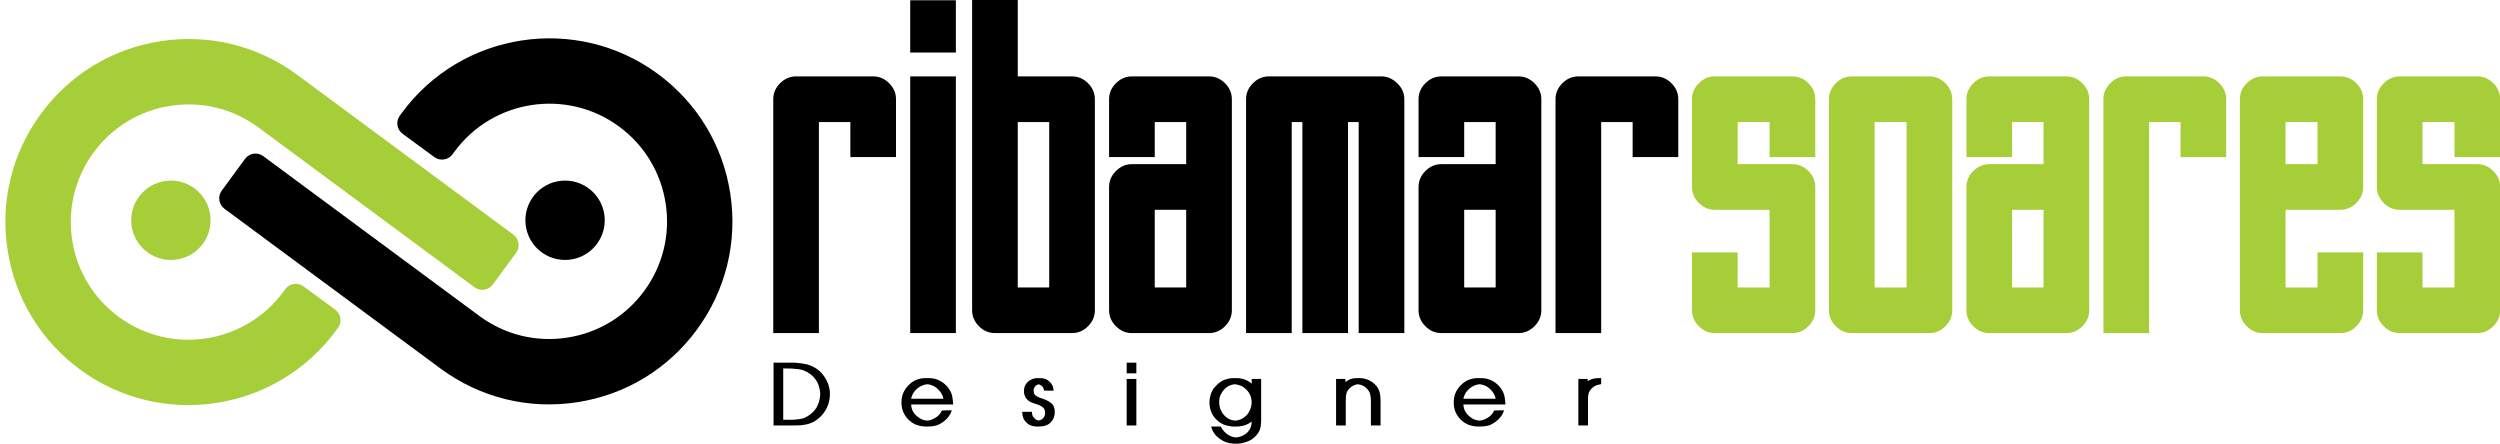
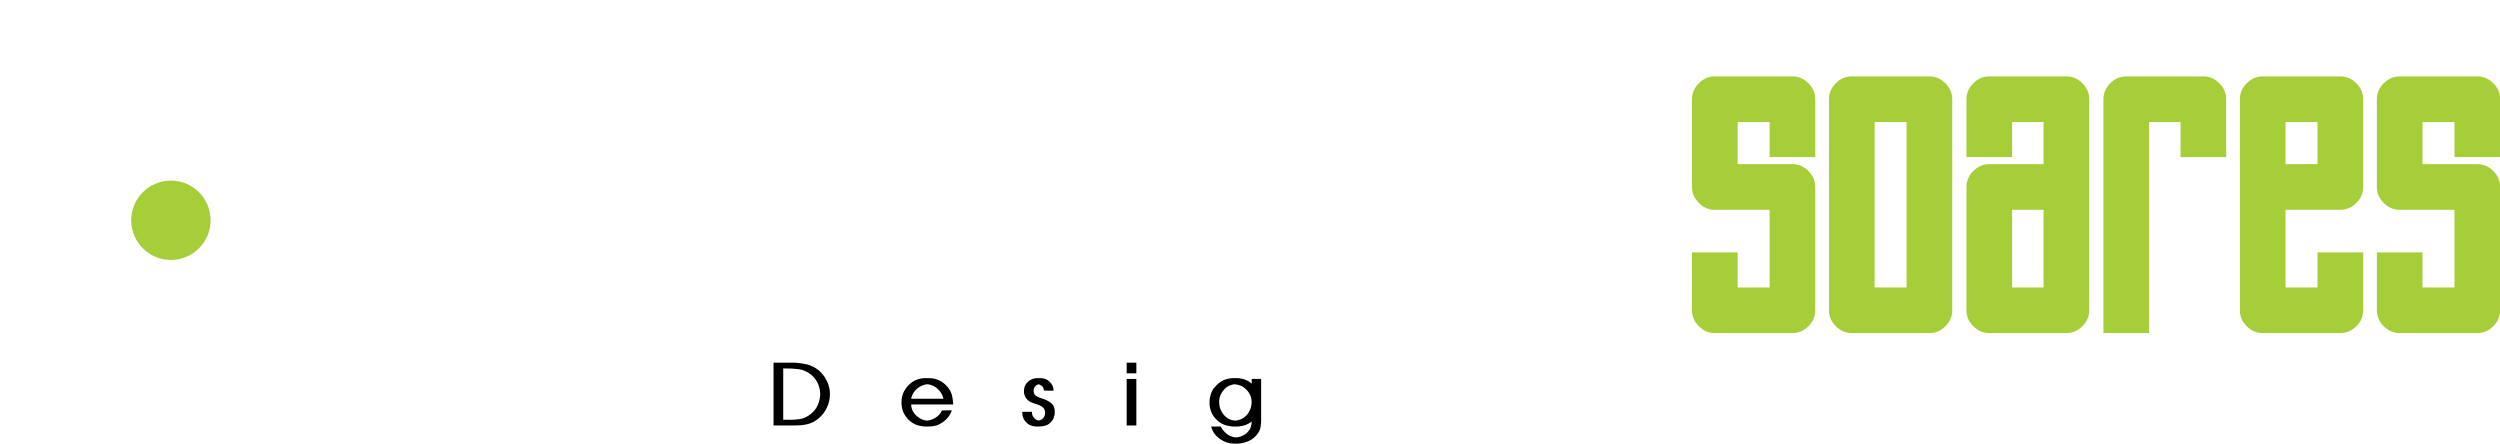
<svg xmlns="http://www.w3.org/2000/svg" width="1154pt" height="204.8pt" viewBox="0 0 1154 204.8" version="1.1">
  <defs>
    <clipPath id="clip1">
      <path d="M 357 167 L 583 167 L 583 204.801 L 357 204.801 Z M 357 167 " />
    </clipPath>
  </defs>
  <g id="surface1">
    <g clip-path="url(#clip1)" clip-rule="nonzero">
      <path style=" stroke:none;fill-rule:evenodd;fill:rgb(0%,0%,0%);fill-opacity:1;" d="M 357.07 196.391 L 357.07 167.395 L 366.438 167.395 C 366.957 167.422 367.473 167.465 367.984 167.512 C 368.492 167.566 368.996 167.617 369.492 167.672 C 369.988 167.754 370.48 167.832 370.961 167.906 C 371.445 167.984 371.934 168.078 372.434 168.18 C 372.902 168.285 373.367 168.43 373.824 168.613 C 374.281 168.797 374.73 168.992 375.176 169.203 C 375.621 169.41 376.062 169.652 376.508 169.926 C 376.953 170.203 377.383 170.508 377.801 170.848 C 378.219 171.188 378.609 171.547 378.977 171.926 C 379.344 172.305 379.684 172.711 379.996 173.129 C 380.309 173.543 380.609 173.973 380.898 174.418 C 381.184 174.863 381.445 175.34 381.68 175.836 C 381.914 176.332 382.125 176.82 382.309 177.301 C 382.492 177.785 382.633 178.289 382.738 178.812 C 382.789 179.078 382.844 179.34 382.895 179.598 C 382.949 179.859 382.988 180.109 383.012 180.344 C 383.039 180.605 383.059 180.867 383.07 181.129 C 383.086 181.391 383.09 181.652 383.09 181.914 C 383.09 182.438 383.066 182.957 383.012 183.465 C 382.961 183.973 382.883 184.477 382.777 184.973 C 382.672 185.469 382.543 185.957 382.387 186.426 C 382.23 186.895 382.047 187.367 381.836 187.84 C 381.629 188.309 381.398 188.766 381.152 189.215 C 380.902 189.656 380.637 190.078 380.348 190.465 C 380.062 190.883 379.746 191.277 379.406 191.645 C 379.066 192.008 378.715 192.363 378.348 192.707 C 377.93 193.094 377.492 193.457 377.035 193.781 C 376.578 194.109 376.129 194.402 375.684 194.664 C 375.215 194.926 374.742 195.141 374.273 195.312 C 373.805 195.48 373.332 195.633 372.863 195.762 C 372.367 195.867 371.871 195.965 371.375 196.055 C 370.879 196.148 370.367 196.219 369.844 196.273 C 369.348 196.297 368.828 196.324 368.277 196.352 C 367.73 196.375 367.18 196.391 366.633 196.391 Z M 361.539 193.762 L 363.691 193.762 C 364.164 193.789 364.633 193.793 365.102 193.781 C 365.574 193.77 366.043 193.746 366.516 193.723 C 366.957 193.668 367.41 193.629 367.867 193.59 C 368.324 193.547 368.762 193.504 369.18 193.445 C 369.625 193.395 370.047 193.305 370.453 193.172 C 370.859 193.043 371.27 192.883 371.688 192.707 C 372.105 192.52 372.516 192.305 372.922 192.055 C 373.328 191.805 373.738 191.512 374.156 191.172 C 374.523 190.883 374.867 190.586 375.195 190.27 C 375.52 189.961 375.816 189.629 376.078 189.289 C 376.363 188.953 376.617 188.594 376.84 188.23 C 377.062 187.863 377.266 187.469 377.449 187.051 C 377.633 186.66 377.789 186.254 377.918 185.84 C 378.051 185.418 378.168 185.004 378.27 184.586 C 378.375 184.137 378.453 183.703 378.508 183.266 C 378.559 182.84 378.598 182.383 378.625 181.914 C 378.598 181.441 378.559 180.984 378.508 180.539 C 378.453 180.094 378.375 179.664 378.27 179.246 C 378.168 178.801 378.051 178.383 377.918 177.988 C 377.789 177.598 377.633 177.207 377.449 176.812 C 377.266 176.445 377.062 176.082 376.84 175.715 C 376.617 175.348 376.363 174.992 376.078 174.652 C 375.816 174.289 375.516 173.953 375.176 173.633 C 374.836 173.32 374.484 173.02 374.117 172.73 C 373.699 172.445 373.289 172.176 372.883 171.926 C 372.477 171.68 372.066 171.465 371.648 171.281 C 371.23 171.07 370.82 170.906 370.414 170.789 C 370.008 170.672 369.586 170.578 369.141 170.496 C 368.723 170.441 368.285 170.391 367.828 170.34 C 367.371 170.285 366.918 170.246 366.477 170.219 C 366.031 170.168 365.574 170.137 365.102 170.121 C 364.633 170.109 364.164 170.102 363.691 170.102 L 361.539 170.062 Z M 439.984 186.703 L 420.586 186.703 C 420.613 187.254 420.684 187.766 420.805 188.254 C 420.922 188.734 421.082 189.195 421.293 189.641 C 421.5 190.059 421.762 190.473 422.078 190.879 C 422.391 191.281 422.754 191.668 423.172 192.035 C 423.594 192.402 424.016 192.723 424.449 192.996 C 424.879 193.27 425.328 193.504 425.801 193.684 C 426.164 193.812 426.523 193.918 426.875 193.996 C 427.23 194.078 427.59 194.129 427.953 194.152 C 428.242 194.129 428.512 194.094 428.758 194.055 C 429.008 194.016 429.262 193.961 429.523 193.879 C 429.887 193.746 430.262 193.605 430.641 193.445 C 431.02 193.289 431.379 193.105 431.719 192.898 C 432.082 192.688 432.41 192.465 432.695 192.215 C 432.984 191.965 433.258 191.711 433.52 191.445 C 433.781 191.16 434.016 190.852 434.227 190.523 C 434.434 190.195 434.617 189.852 434.773 189.484 L 437.793 189.406 L 439.359 189.406 C 439.176 189.98 438.953 190.52 438.691 191.016 C 438.43 191.512 438.129 191.984 437.793 192.426 C 437.453 192.871 437.074 193.289 436.656 193.684 C 436.238 194.078 435.781 194.457 435.281 194.82 C 434.785 195.164 434.285 195.469 433.773 195.742 C 433.266 196.016 432.75 196.234 432.227 196.391 C 431.703 196.52 431.168 196.633 430.621 196.723 C 430.07 196.816 429.508 196.859 428.934 196.859 L 427.367 196.898 C 426.582 196.875 425.832 196.797 425.113 196.668 C 424.395 196.539 423.695 196.352 423.016 196.113 C 422.363 195.852 421.73 195.527 421.117 195.133 C 420.504 194.742 419.922 194.27 419.371 193.723 C 418.824 193.203 418.348 192.629 417.941 192.016 C 417.535 191.402 417.191 190.766 416.902 190.113 C 416.641 189.434 416.445 188.734 416.316 188.012 C 416.184 187.293 416.121 186.543 416.121 185.758 C 416.121 185.004 416.184 184.262 416.316 183.539 C 416.445 182.82 416.641 182.133 416.902 181.48 C 417.191 180.801 417.535 180.16 417.941 179.559 C 418.348 178.961 418.824 178.383 419.371 177.836 C 419.895 177.281 420.457 176.801 421.059 176.379 C 421.66 175.965 422.285 175.621 422.938 175.359 C 423.617 175.078 424.316 174.863 425.035 174.734 C 425.754 174.602 426.504 174.535 427.289 174.535 L 428.855 174.535 C 429.273 174.535 429.688 174.562 430.09 174.613 C 430.496 174.668 430.906 174.734 431.324 174.812 C 431.719 174.914 432.109 175.035 432.5 175.164 C 432.895 175.297 433.27 175.457 433.637 175.637 C 434.004 175.816 434.363 176.02 434.715 176.242 C 435.066 176.465 435.402 176.711 435.715 176.969 C 436.027 177.23 436.336 177.504 436.637 177.793 C 436.934 178.086 437.215 178.383 437.477 178.695 C 437.715 179.008 437.934 179.328 438.145 179.637 C 438.352 179.953 438.535 180.266 438.691 180.582 C 438.77 180.734 438.848 180.891 438.926 181.051 C 439.008 181.211 439.07 181.363 439.125 181.52 C 439.176 181.707 439.234 181.879 439.301 182.031 C 439.363 182.188 439.41 182.344 439.438 182.504 C 439.516 182.84 439.586 183.18 439.652 183.52 C 439.719 183.859 439.766 184.215 439.789 184.586 C 439.816 184.789 439.844 185.02 439.867 185.266 C 439.895 185.516 439.922 185.758 439.945 185.992 C 439.945 186.098 439.953 186.211 439.965 186.332 C 439.98 186.445 439.984 186.566 439.984 186.703 Z M 420.586 184.07 L 435.52 184.07 C 435.414 183.629 435.277 183.188 435.105 182.758 C 434.938 182.328 434.734 181.914 434.5 181.52 C 434.266 181.129 433.988 180.754 433.676 180.383 C 433.363 180.016 433.012 179.664 432.617 179.328 C 432.227 178.984 431.82 178.688 431.402 178.441 C 430.984 178.191 430.555 177.988 430.109 177.836 C 429.797 177.707 429.477 177.598 429.148 177.52 C 428.824 177.441 428.477 177.387 428.113 177.363 C 427.746 177.387 427.387 177.441 427.035 177.52 C 426.68 177.598 426.336 177.707 425.996 177.836 C 425.551 177.988 425.121 178.184 424.703 178.422 C 424.285 178.656 423.879 178.93 423.488 179.246 C 423.094 179.59 422.734 179.938 422.41 180.305 C 422.082 180.672 421.801 181.051 421.566 181.441 C 421.332 181.836 421.129 182.254 420.961 182.695 C 420.789 183.141 420.664 183.598 420.586 184.07 Z M 473.445 190.078 L 476.344 190.078 L 476.344 190.309 C 476.344 190.57 476.363 190.828 476.402 191.078 C 476.441 191.32 476.516 191.562 476.621 191.801 C 476.699 192.035 476.816 192.254 476.973 192.445 C 477.129 192.645 477.297 192.844 477.48 193.055 C 477.664 193.238 477.855 193.406 478.051 193.566 C 478.246 193.723 478.461 193.84 478.695 193.918 C 478.828 193.945 478.953 193.977 479.07 194.016 C 479.188 194.055 479.297 194.09 479.402 194.113 C 479.508 194.09 479.59 194.07 479.656 194.055 C 479.723 194.043 479.793 194.035 479.871 194.035 C 479.926 194.008 479.969 193.988 480.008 193.977 C 480.047 193.965 480.082 193.961 480.105 193.961 C 480.316 193.879 480.527 193.781 480.734 193.664 C 480.941 193.547 481.141 193.395 481.32 193.215 C 481.504 193.055 481.66 192.879 481.793 192.684 C 481.922 192.484 482.039 192.285 482.145 192.078 C 482.223 191.863 482.289 191.637 482.34 191.387 C 482.395 191.141 482.418 190.883 482.418 190.621 C 482.418 190.309 482.395 190.008 482.34 189.719 C 482.289 189.434 482.211 189.172 482.105 188.934 C 482 188.703 481.863 188.492 481.695 188.309 C 481.523 188.129 481.336 187.957 481.125 187.797 C 480.918 187.668 480.695 187.535 480.461 187.406 C 480.223 187.273 479.988 187.156 479.754 187.051 C 479.52 186.953 479.277 186.848 479.031 186.758 C 478.781 186.668 478.527 186.586 478.266 186.504 L 478.07 186.504 L 477.914 186.426 L 477.719 186.348 L 477.559 186.266 C 477.402 186.215 477.254 186.168 477.109 186.129 C 476.965 186.09 476.828 186.047 476.699 185.992 C 476.566 185.941 476.43 185.883 476.285 185.816 C 476.145 185.754 476.004 185.691 475.875 185.641 C 475.746 185.59 475.613 185.523 475.484 185.445 C 475.352 185.363 475.223 185.285 475.09 185.211 C 474.961 185.129 474.836 185.039 474.719 184.934 C 474.602 184.832 474.492 184.723 474.387 184.621 C 474.23 184.488 474.09 184.352 473.973 184.211 C 473.855 184.062 473.734 183.914 473.602 183.758 C 473.496 183.598 473.398 183.441 473.309 183.285 C 473.215 183.129 473.145 182.961 473.094 182.777 C 473.016 182.594 472.949 182.41 472.898 182.227 C 472.844 182.043 472.793 181.859 472.738 181.676 C 472.715 181.492 472.695 181.305 472.68 181.109 C 472.668 180.91 472.66 180.723 472.66 180.539 C 472.66 180.094 472.695 179.676 472.758 179.285 C 472.824 178.891 472.938 178.523 473.094 178.184 C 473.25 177.82 473.445 177.473 473.68 177.145 C 473.914 176.82 474.191 176.512 474.504 176.223 C 474.789 175.938 475.105 175.695 475.445 175.496 C 475.785 175.301 476.137 175.129 476.5 174.969 C 476.867 174.84 477.246 174.734 477.637 174.652 C 478.031 174.578 478.434 174.535 478.852 174.535 L 480.422 174.535 C 480.812 174.535 481.199 174.578 481.578 174.652 C 481.957 174.734 482.316 174.84 482.656 174.969 C 483.02 175.129 483.359 175.309 483.672 175.516 C 483.988 175.727 484.289 175.977 484.574 176.262 C 484.863 176.551 485.117 176.852 485.34 177.164 C 485.562 177.48 485.75 177.805 485.906 178.145 C 486.039 178.484 486.141 178.84 486.223 179.211 C 486.301 179.57 486.34 179.953 486.34 180.344 L 484.77 180.344 L 481.871 180.266 C 481.871 180.055 481.844 179.852 481.793 179.656 C 481.738 179.465 481.676 179.27 481.598 179.09 C 481.52 178.906 481.422 178.734 481.301 178.582 C 481.184 178.422 481.047 178.277 480.891 178.145 C 480.734 178.016 480.57 177.898 480.402 177.793 C 480.23 177.688 480.043 177.598 479.832 177.52 C 479.754 177.492 479.676 177.473 479.598 177.465 C 479.52 177.445 479.441 177.426 479.363 177.402 C 479.336 177.402 479.305 177.406 479.266 177.422 C 479.227 177.434 479.191 177.457 479.168 177.48 C 479.113 177.48 479.074 177.484 479.051 177.504 C 479.023 177.512 478.984 177.531 478.934 177.559 C 478.75 177.637 478.578 177.727 478.422 177.836 C 478.266 177.938 478.121 178.055 477.992 178.184 C 477.836 178.344 477.703 178.504 477.598 178.656 C 477.496 178.812 477.402 178.984 477.324 179.164 C 477.246 179.348 477.195 179.531 477.168 179.715 C 477.141 179.898 477.129 180.094 477.129 180.305 C 477.129 180.59 477.148 180.859 477.188 181.109 C 477.227 181.355 477.297 181.59 477.402 181.793 C 477.508 182.004 477.637 182.188 477.797 182.344 C 477.953 182.504 478.121 182.645 478.305 182.777 C 478.512 182.879 478.715 182.992 478.914 183.109 C 479.109 183.227 479.309 183.328 479.52 183.402 C 479.727 183.508 479.949 183.598 480.188 183.68 C 480.422 183.758 480.656 183.82 480.891 183.879 C 481.281 184.004 481.676 184.148 482.066 184.305 C 482.457 184.465 482.824 184.621 483.164 184.777 C 483.531 184.965 483.871 185.148 484.184 185.344 C 484.496 185.543 484.797 185.746 485.086 185.957 C 485.371 186.164 485.625 186.406 485.848 186.68 C 486.07 186.957 486.262 187.273 486.418 187.641 C 486.574 187.98 486.691 188.367 486.77 188.797 C 486.848 189.23 486.887 189.68 486.887 190.152 C 486.887 190.648 486.84 191.133 486.75 191.602 C 486.66 192.078 486.535 192.504 486.379 192.898 C 486.223 193.316 486.02 193.707 485.77 194.055 C 485.523 194.41 485.242 194.742 484.926 195.055 C 484.59 195.375 484.234 195.645 483.871 195.879 C 483.504 196.113 483.113 196.289 482.695 196.391 C 482.277 196.547 481.84 196.668 481.383 196.742 C 480.926 196.82 480.445 196.859 479.949 196.859 L 478.383 196.898 C 477.938 196.875 477.508 196.82 477.09 196.742 C 476.672 196.668 476.281 196.547 475.914 196.391 C 475.523 196.289 475.148 196.113 474.797 195.879 C 474.445 195.645 474.113 195.355 473.797 195.016 C 473.457 194.707 473.172 194.379 472.938 194.035 C 472.699 193.695 472.504 193.332 472.348 192.938 C 472.191 192.57 472.074 192.18 471.996 191.762 C 471.918 191.34 471.879 190.91 471.879 190.465 L 471.879 190.078 Z M 520.07 174.93 L 524.539 174.93 L 524.539 196.391 L 520.07 196.391 Z M 520.07 167.395 L 524.539 167.395 L 524.539 172.34 L 520.07 172.34 Z M 582.141 174.93 L 582.141 193.332 C 582.141 193.488 582.141 193.645 582.141 193.801 C 582.141 193.961 582.141 194.102 582.141 194.23 C 582.113 194.391 582.102 194.531 582.102 194.664 C 582.102 194.793 582.102 194.926 582.102 195.055 C 582.074 195.316 582.055 195.566 582.043 195.801 C 582.027 196.039 582.008 196.25 581.984 196.43 C 581.957 196.539 581.938 196.637 581.926 196.742 C 581.91 196.848 581.891 196.957 581.863 197.059 C 581.84 197.188 581.82 197.312 581.805 197.43 C 581.793 197.547 581.773 197.664 581.746 197.762 C 581.723 197.867 581.688 197.973 581.648 198.082 C 581.609 198.18 581.566 198.289 581.512 198.391 C 581.488 198.441 581.461 198.5 581.434 198.547 C 581.406 198.602 581.395 198.668 581.395 198.742 C 581.367 198.797 581.344 198.848 581.316 198.902 C 581.289 198.957 581.266 199.004 581.238 199.059 C 581.188 199.137 581.133 199.215 581.082 199.293 C 581.027 199.375 580.977 199.465 580.926 199.566 C 580.871 199.645 580.812 199.73 580.75 199.824 C 580.684 199.918 580.625 200.012 580.57 200.117 C 580.547 200.168 580.512 200.215 580.473 200.254 C 580.434 200.293 580.402 200.34 580.375 200.391 C 580.324 200.418 580.285 200.457 580.258 200.508 C 580.23 200.562 580.191 200.613 580.141 200.668 C 580.113 200.719 580.074 200.77 580.023 200.824 C 579.973 200.875 579.934 200.93 579.906 200.98 C 579.852 201.008 579.809 201.047 579.77 201.098 C 579.73 201.148 579.684 201.207 579.633 201.254 C 579.422 201.488 579.199 201.711 578.965 201.922 C 578.73 202.133 578.48 202.332 578.219 202.512 C 577.961 202.719 577.684 202.902 577.398 203.059 C 577.109 203.215 576.824 203.359 576.535 203.492 C 576.379 203.57 576.223 203.641 576.066 203.707 C 575.91 203.773 575.766 203.836 575.633 203.883 C 575.477 203.938 575.32 203.988 575.164 204.039 C 575.008 204.094 574.852 204.145 574.695 204.195 C 574.379 204.277 574.066 204.355 573.754 204.434 C 573.438 204.512 573.125 204.578 572.812 204.629 C 572.785 204.629 572.754 204.629 572.715 204.629 C 572.676 204.629 572.645 204.641 572.617 204.672 C 572.562 204.672 572.523 204.672 572.5 204.672 C 572.473 204.672 572.434 204.672 572.383 204.672 C 572.355 204.672 572.324 204.672 572.285 204.672 C 572.246 204.672 572.211 204.68 572.188 204.711 C 572.133 204.711 572.094 204.711 572.066 204.711 C 572.043 204.711 572.016 204.711 571.988 204.711 L 571.754 204.75 L 571.598 204.789 L 569.598 204.789 C 569.023 204.758 568.449 204.703 567.875 204.609 C 567.301 204.52 566.738 204.379 566.191 204.195 C 565.641 204.016 565.105 203.789 564.582 203.512 C 564.059 203.234 563.539 202.918 563.016 202.551 C 562.52 202.184 562.055 201.793 561.625 201.375 C 561.191 200.957 560.82 200.508 560.508 200.043 C 560.168 199.566 559.879 199.07 559.645 198.547 C 559.41 198.023 559.227 197.461 559.098 196.859 L 560.664 196.898 L 563.484 196.898 C 563.695 197.266 563.918 197.625 564.152 197.98 C 564.387 198.332 564.637 198.668 564.895 198.98 C 565.184 199.293 565.473 199.582 565.758 199.844 C 566.047 200.105 566.359 200.352 566.699 200.586 C 567.012 200.797 567.352 200.992 567.719 201.176 C 568.082 201.359 568.461 201.504 568.855 201.609 C 569.117 201.688 569.383 201.75 569.656 201.805 C 569.934 201.855 570.199 201.895 570.461 201.922 C 570.617 201.922 570.773 201.914 570.93 201.883 C 571.09 201.855 571.246 201.832 571.402 201.805 C 571.531 201.777 571.676 201.75 571.832 201.727 C 571.988 201.699 572.148 201.664 572.305 201.609 C 572.617 201.504 572.922 201.391 573.223 201.273 C 573.523 201.156 573.82 201.02 574.105 200.863 C 574.395 200.707 574.668 200.527 574.93 200.332 C 575.191 200.137 575.438 199.934 575.672 199.727 C 575.883 199.516 576.086 199.289 576.281 199.043 C 576.477 198.793 576.668 198.52 576.848 198.234 C 576.902 198.156 576.945 198.082 576.984 198 C 577.023 197.922 577.059 197.84 577.086 197.762 C 577.109 197.738 577.129 197.707 577.145 197.668 C 577.156 197.625 577.176 197.582 577.203 197.527 C 577.203 197.5 577.207 197.469 577.223 197.43 C 577.234 197.391 577.254 197.344 577.281 197.293 L 577.359 197.098 L 577.438 196.898 L 577.477 196.668 L 577.555 196.43 C 577.582 196.352 577.602 196.254 577.613 196.133 C 577.625 196.016 577.645 195.906 577.672 195.801 C 577.699 195.672 577.719 195.547 577.73 195.43 C 577.742 195.312 577.75 195.188 577.75 195.055 C 577.75 195.004 577.75 194.945 577.75 194.879 C 577.75 194.812 577.75 194.742 577.75 194.664 C 577.75 194.637 577.75 194.617 577.75 194.605 C 577.75 194.59 577.75 194.57 577.75 194.547 C 577.566 194.73 577.363 194.898 577.145 195.055 C 576.922 195.211 576.68 195.355 576.418 195.488 C 576.078 195.672 575.746 195.832 575.418 195.977 C 575.094 196.125 574.746 196.25 574.379 196.352 C 574.039 196.43 573.695 196.508 573.34 196.586 C 572.988 196.668 572.629 196.73 572.266 196.781 L 572.105 196.82 L 571.949 196.859 L 571.441 196.859 L 571.285 196.898 L 569.012 196.898 C 568.672 196.848 568.34 196.801 568.012 196.762 C 567.684 196.723 567.352 196.668 567.012 196.586 C 566.672 196.508 566.34 196.43 566.012 196.352 C 565.688 196.273 565.367 196.168 565.055 196.039 C 564.715 195.906 564.395 195.762 564.094 195.605 C 563.793 195.449 563.5 195.277 563.211 195.094 C 562.949 194.914 562.688 194.715 562.426 194.508 C 562.164 194.297 561.918 194.078 561.684 193.84 C 561.395 193.582 561.129 193.309 560.879 193.035 C 560.633 192.762 560.402 192.465 560.195 192.152 C 559.984 191.84 559.789 191.52 559.605 191.191 C 559.422 190.863 559.266 190.531 559.137 190.191 C 559.004 189.852 558.887 189.504 558.781 189.152 C 558.68 188.797 558.586 188.438 558.508 188.07 C 558.43 187.711 558.379 187.336 558.352 186.957 C 558.324 186.578 558.312 186.188 558.312 185.797 C 558.312 185.508 558.32 185.242 558.332 184.992 C 558.344 184.742 558.363 184.488 558.391 184.227 C 558.441 183.965 558.488 183.715 558.527 183.465 C 558.566 183.215 558.625 182.961 558.703 182.695 C 558.758 182.465 558.82 182.227 558.902 181.992 C 558.98 181.754 559.059 181.547 559.137 181.363 C 559.215 181.152 559.293 180.961 559.371 180.773 C 559.449 180.59 559.539 180.422 559.645 180.266 C 559.672 180.215 559.699 180.152 559.723 180.09 C 559.75 180.023 559.777 179.977 559.801 179.953 C 559.828 179.926 559.848 179.898 559.859 179.871 C 559.875 179.848 559.895 179.82 559.918 179.793 C 559.918 179.77 559.926 179.742 559.938 179.715 C 559.953 179.688 559.973 179.664 559.996 179.637 C 559.996 179.609 560.004 179.59 560.016 179.559 C 560.031 179.531 560.051 179.508 560.078 179.48 C 560.078 179.48 560.082 179.469 560.098 179.441 C 560.109 179.414 560.129 179.387 560.156 179.363 L 560.352 179.164 C 560.715 178.723 561.074 178.316 561.43 177.953 C 561.781 177.586 562.141 177.242 562.508 176.93 C 562.871 176.641 563.238 176.379 563.602 176.145 C 563.969 175.91 564.336 175.703 564.699 175.516 C 565.066 175.359 565.438 175.223 565.816 175.105 C 566.195 174.988 566.582 174.891 566.973 174.812 C 567.34 174.734 567.711 174.668 568.09 174.613 C 568.469 174.562 568.855 174.535 569.246 174.535 L 571.207 174.535 C 571.625 174.562 572.035 174.602 572.441 174.652 C 572.844 174.711 573.242 174.785 573.637 174.891 C 574.027 174.992 574.414 175.117 574.793 175.262 C 575.172 175.406 575.543 175.586 575.91 175.793 C 576.273 175.977 576.613 176.176 576.926 176.398 C 577.242 176.621 577.527 176.863 577.789 177.129 L 577.789 174.93 Z M 569.793 177.363 C 569.43 177.414 569.062 177.492 568.699 177.598 C 568.332 177.707 567.98 177.82 567.641 177.953 C 567.168 178.133 566.719 178.383 566.289 178.695 C 565.855 179.008 565.457 179.379 565.094 179.793 C 564.699 180.215 564.359 180.645 564.074 181.09 C 563.785 181.531 563.539 181.992 563.328 182.465 C 563.145 182.934 563.008 183.422 562.918 183.934 C 562.824 184.441 562.781 184.973 562.781 185.523 C 562.781 186.129 562.824 186.703 562.918 187.254 C 563.008 187.797 563.145 188.336 563.328 188.855 C 563.539 189.355 563.781 189.84 564.055 190.309 C 564.328 190.781 564.66 191.223 565.055 191.645 C 565.418 192.062 565.824 192.434 566.27 192.762 C 566.711 193.09 567.184 193.355 567.68 193.566 C 568.043 193.746 568.441 193.887 568.875 193.977 C 569.305 194.07 569.742 194.129 570.188 194.152 C 570.344 194.152 570.5 194.141 570.656 194.113 C 570.812 194.09 570.957 194.062 571.09 194.035 C 571.348 193.984 571.605 193.926 571.852 193.859 C 572.102 193.793 572.355 193.711 572.617 193.605 C 572.852 193.504 573.086 193.387 573.32 193.27 C 573.559 193.152 573.793 193.016 574.027 192.859 C 574.234 192.707 574.453 192.531 574.676 192.348 C 574.895 192.164 575.113 191.969 575.32 191.762 C 575.449 191.629 575.59 191.484 575.73 191.332 C 575.875 191.172 576 191.004 576.105 190.82 C 576.234 190.637 576.352 190.445 576.457 190.254 C 576.562 190.055 576.668 189.863 576.77 189.68 C 576.875 189.473 576.965 189.27 577.047 189.078 C 577.121 188.879 577.203 188.676 577.281 188.465 C 577.332 188.254 577.391 188.047 577.457 187.84 C 577.523 187.629 577.566 187.418 577.594 187.211 L 577.594 187.051 L 577.672 186.816 L 577.672 186.66 L 577.711 186.465 L 577.711 186.305 L 577.75 186.109 L 577.75 185.758 C 577.75 185.156 577.699 184.586 577.594 184.031 C 577.488 183.48 577.332 182.961 577.121 182.465 C 576.914 181.965 576.652 181.492 576.34 181.051 C 576.027 180.605 575.66 180.172 575.242 179.754 C 574.824 179.363 574.395 179.008 573.949 178.695 C 573.504 178.383 573.023 178.133 572.5 177.953 C 572.082 177.793 571.645 177.664 571.188 177.559 C 570.73 177.457 570.266 177.387 569.793 177.363 Z M 569.793 177.363 " />
    </g>
-     <path style=" stroke:none;fill-rule:evenodd;fill:rgb(0%,0%,0%);fill-opacity:1;" d="M 616.734 196.391 L 616.734 174.93 L 621.047 174.93 L 621.047 176.418 C 621.254 176.238 621.473 176.066 621.691 175.91 C 621.914 175.754 622.145 175.609 622.379 175.477 C 622.668 175.32 622.953 175.184 623.242 175.066 C 623.527 174.953 623.828 174.852 624.141 174.773 C 624.457 174.695 624.781 174.633 625.121 174.594 C 625.461 174.555 625.801 174.535 626.141 174.535 L 627.707 174.535 C 628.074 174.535 628.434 174.555 628.785 174.594 C 629.141 174.633 629.484 174.695 629.824 174.773 C 630.191 174.852 630.535 174.953 630.863 175.066 C 631.191 175.184 631.523 175.32 631.863 175.477 C 632.203 175.637 632.527 175.812 632.844 176.008 C 633.156 176.207 633.441 176.406 633.703 176.617 C 633.992 176.828 634.266 177.055 634.527 177.301 C 634.789 177.551 635.051 177.82 635.312 178.105 C 635.414 178.238 635.512 178.367 635.605 178.504 C 635.695 178.629 635.781 178.762 635.859 178.891 C 635.938 179.047 636.016 179.191 636.094 179.328 C 636.172 179.457 636.25 179.59 636.328 179.715 C 636.406 179.848 636.473 179.984 636.527 180.129 C 636.578 180.27 636.629 180.41 636.684 180.539 C 636.734 180.695 636.781 180.848 636.82 180.992 C 636.859 181.133 636.891 181.27 636.918 181.402 C 636.969 181.691 637.023 181.984 637.074 182.285 C 637.129 182.59 637.164 182.895 637.191 183.211 C 637.219 183.52 637.238 183.84 637.25 184.168 C 637.266 184.496 637.27 184.832 637.27 185.168 L 637.27 196.391 L 632.805 196.391 L 632.805 185.09 C 632.805 185.039 632.805 184.992 632.805 184.957 C 632.805 184.914 632.805 184.867 632.805 184.816 C 632.777 184.762 632.766 184.715 632.766 184.66 C 632.766 184.605 632.766 184.555 632.766 184.504 C 632.766 184.371 632.766 184.246 632.766 184.129 C 632.766 184.012 632.766 183.898 632.766 183.797 C 632.738 183.691 632.719 183.59 632.703 183.48 C 632.691 183.379 632.684 183.273 632.684 183.168 C 632.684 183.117 632.68 183.062 632.664 183.012 C 632.652 182.961 632.645 182.895 632.645 182.816 C 632.621 182.762 632.602 182.715 632.586 182.656 C 632.574 182.605 632.566 182.555 632.566 182.504 C 632.543 182.293 632.496 182.078 632.43 181.852 C 632.367 181.633 632.293 181.43 632.215 181.246 C 632.137 181.035 632.039 180.836 631.922 180.637 C 631.805 180.441 631.68 180.254 631.547 180.07 C 631.367 179.859 631.184 179.656 631 179.465 C 630.816 179.266 630.621 179.078 630.414 178.891 C 630.23 178.734 630.027 178.582 629.805 178.422 C 629.582 178.262 629.355 178.133 629.121 178.027 C 628.859 177.898 628.602 177.793 628.355 177.715 C 628.105 177.637 627.852 177.57 627.59 177.52 C 627.512 177.492 627.441 177.473 627.375 177.465 C 627.309 177.445 627.238 177.441 627.16 177.441 C 627.082 177.414 627.008 177.395 626.945 177.383 C 626.879 177.367 626.809 177.363 626.73 177.363 C 626.547 177.387 626.375 177.422 626.219 177.465 C 626.062 177.504 625.906 177.543 625.75 177.598 C 625.516 177.676 625.285 177.754 625.062 177.836 C 624.84 177.91 624.625 178.016 624.418 178.145 C 624.207 178.254 624.004 178.379 623.809 178.52 C 623.613 178.664 623.438 178.812 623.281 178.969 C 623.098 179.129 622.926 179.285 622.77 179.441 C 622.613 179.598 622.469 179.77 622.34 179.953 C 622.289 180.027 622.234 180.109 622.184 180.188 C 622.129 180.266 622.078 180.344 622.027 180.422 C 621.973 180.527 621.93 180.617 621.891 180.695 C 621.852 180.773 621.805 180.852 621.75 180.93 C 621.672 181.113 621.609 181.293 621.555 181.465 C 621.504 181.633 621.465 181.809 621.438 181.992 C 621.41 182.176 621.379 182.352 621.34 182.52 C 621.301 182.691 621.281 182.879 621.281 183.09 C 621.254 183.273 621.242 183.461 621.242 183.641 C 621.242 183.82 621.242 184.004 621.242 184.188 L 621.203 184.344 L 621.203 196.391 Z M 694.91 186.703 L 675.512 186.703 C 675.535 187.254 675.609 187.766 675.727 188.254 C 675.844 188.734 676.008 189.195 676.215 189.641 C 676.426 190.059 676.688 190.473 677 190.879 C 677.312 191.281 677.68 191.668 678.098 192.035 C 678.516 192.402 678.941 192.723 679.371 192.996 C 679.801 193.27 680.254 193.504 680.723 193.684 C 681.09 193.812 681.449 193.918 681.801 193.996 C 682.152 194.078 682.512 194.129 682.879 194.152 C 683.164 194.129 683.434 194.094 683.684 194.055 C 683.93 194.016 684.184 193.961 684.445 193.879 C 684.812 193.746 685.184 193.605 685.562 193.445 C 685.941 193.289 686.301 193.105 686.641 192.898 C 687.008 192.688 687.332 192.465 687.621 192.215 C 687.906 191.965 688.184 191.711 688.445 191.445 C 688.703 191.16 688.941 190.852 689.148 190.523 C 689.359 190.195 689.539 189.852 689.699 189.484 L 692.715 189.406 L 694.281 189.406 C 694.102 189.98 693.879 190.52 693.617 191.016 C 693.355 191.512 693.055 191.984 692.715 192.426 C 692.375 192.871 691.996 193.289 691.578 193.684 C 691.16 194.078 690.703 194.457 690.207 194.82 C 689.711 195.164 689.207 195.469 688.699 195.742 C 688.188 196.016 687.672 196.234 687.148 196.391 C 686.629 196.52 686.094 196.633 685.543 196.723 C 684.996 196.816 684.434 196.859 683.859 196.859 L 682.289 196.898 C 681.508 196.875 680.758 196.797 680.039 196.668 C 679.32 196.539 678.621 196.352 677.941 196.113 C 677.289 195.852 676.652 195.527 676.039 195.133 C 675.426 194.742 674.844 194.27 674.297 193.723 C 673.746 193.203 673.27 192.629 672.867 192.016 C 672.461 191.402 672.113 190.766 671.828 190.113 C 671.566 189.434 671.371 188.734 671.238 188.012 C 671.109 187.293 671.043 186.543 671.043 185.758 C 671.043 185.004 671.109 184.262 671.238 183.539 C 671.371 182.82 671.566 182.133 671.828 181.48 C 672.113 180.801 672.461 180.16 672.867 179.559 C 673.27 178.961 673.746 178.383 674.297 177.836 C 674.82 177.281 675.379 176.801 675.98 176.379 C 676.582 175.965 677.211 175.621 677.863 175.359 C 678.543 175.078 679.242 174.863 679.957 174.734 C 680.676 174.602 681.43 174.535 682.211 174.535 L 683.781 174.535 C 684.199 174.535 684.609 174.562 685.016 174.613 C 685.418 174.668 685.832 174.734 686.25 174.812 C 686.641 174.914 687.031 175.035 687.426 175.164 C 687.816 175.297 688.195 175.457 688.562 175.637 C 688.926 175.816 689.285 176.02 689.637 176.242 C 689.992 176.465 690.324 176.711 690.637 176.969 C 690.953 177.23 691.258 177.504 691.559 177.793 C 691.859 178.086 692.141 178.383 692.402 178.695 C 692.637 179.008 692.859 179.328 693.066 179.637 C 693.277 179.953 693.461 180.266 693.617 180.582 C 693.695 180.734 693.773 180.891 693.852 181.051 C 693.93 181.211 693.996 181.363 694.047 181.52 C 694.102 181.707 694.16 181.879 694.223 182.031 C 694.289 182.188 694.336 182.344 694.359 182.504 C 694.438 182.84 694.512 183.18 694.578 183.52 C 694.641 183.859 694.688 184.215 694.715 184.586 C 694.738 184.789 694.766 185.02 694.793 185.266 C 694.816 185.516 694.844 185.758 694.871 185.992 C 694.871 186.098 694.875 186.211 694.891 186.332 C 694.902 186.445 694.91 186.566 694.91 186.703 Z M 675.512 184.07 L 690.441 184.07 C 690.336 183.629 690.199 183.188 690.031 182.758 C 689.859 182.328 689.656 181.914 689.422 181.52 C 689.188 181.129 688.914 180.754 688.602 180.383 C 688.285 180.016 687.934 179.664 687.543 179.328 C 687.148 178.984 686.746 178.688 686.328 178.441 C 685.91 178.191 685.477 177.988 685.035 177.836 C 684.719 177.707 684.402 177.598 684.074 177.52 C 683.746 177.441 683.402 177.387 683.035 177.363 C 682.668 177.387 682.309 177.441 681.957 177.52 C 681.605 177.598 681.258 177.707 680.918 177.836 C 680.477 177.988 680.043 178.184 679.625 178.422 C 679.207 178.656 678.805 178.93 678.41 179.246 C 678.02 179.59 677.66 179.938 677.332 180.305 C 677.008 180.672 676.727 181.051 676.492 181.441 C 676.254 181.836 676.055 182.254 675.883 182.695 C 675.715 183.141 675.59 183.598 675.512 184.07 Z M 728.566 196.391 L 728.566 174.93 L 732.875 174.93 L 732.875 175.988 C 733.008 175.855 733.156 175.746 733.328 175.656 C 733.496 175.562 733.672 175.477 733.855 175.398 C 734.145 175.27 734.43 175.152 734.719 175.047 C 735.004 174.941 735.305 174.852 735.617 174.773 C 735.934 174.719 736.246 174.676 736.559 174.633 C 736.871 174.594 737.199 174.562 737.539 174.535 L 739.105 174.535 L 739.105 177.32 C 739.027 177.348 738.949 177.367 738.871 177.383 C 738.793 177.395 738.715 177.402 738.637 177.402 C 738.559 177.426 738.488 177.445 738.422 177.465 C 738.355 177.473 738.285 177.492 738.207 177.52 C 738.129 177.543 738.055 177.562 737.988 177.582 C 737.926 177.59 737.852 177.598 737.773 177.598 C 737.723 177.621 737.664 177.641 737.598 177.656 C 737.531 177.668 737.473 177.688 737.422 177.715 C 737.344 177.742 737.27 177.766 737.207 177.793 C 737.141 177.82 737.082 177.836 737.031 177.836 C 736.953 177.859 736.879 177.883 736.812 177.91 C 736.75 177.938 736.691 177.965 736.637 177.988 C 736.535 178.043 736.422 178.102 736.305 178.164 C 736.188 178.23 736.062 178.289 735.934 178.344 L 735.855 178.422 L 735.777 178.465 L 735.656 178.539 L 735.5 178.695 L 735.422 178.734 L 735.305 178.812 L 735.227 178.891 C 735.176 178.918 735.121 178.953 735.07 178.988 C 735.02 179.027 734.965 179.078 734.914 179.129 L 734.562 179.48 L 734.441 179.598 L 734.324 179.754 L 734.246 179.871 C 734.117 180.055 733.992 180.23 733.875 180.402 C 733.758 180.57 733.66 180.734 733.582 180.891 C 733.477 181.051 733.398 181.215 733.348 181.383 C 733.293 181.551 733.254 181.73 733.227 181.914 C 733.203 182.094 733.168 182.285 733.129 182.48 C 733.09 182.676 733.07 182.879 733.07 183.09 C 733.047 183.301 733.031 183.52 733.031 183.758 C 733.031 183.992 733.031 184.227 733.031 184.465 L 733.031 196.391 Z M 728.566 196.391 " />
-     <path style=" stroke:none;fill-rule:evenodd;fill:rgb(0%,0%,0%);fill-opacity:1;" d="M 413.598 72.496 L 392.523 72.496 L 392.523 56.34 L 378.004 56.34 L 378.004 153.754 L 356.93 153.754 L 356.93 45.801 C 356.93 42.988 357.98 40.531 360.09 38.422 C 362.199 36.316 364.656 35.262 367.465 35.262 L 403.062 35.262 C 405.871 35.262 408.332 36.316 410.438 38.422 C 412.547 40.531 413.598 42.988 413.598 45.801 Z M 441.23 153.754 L 420.156 153.754 L 420.156 35.262 L 441.23 35.262 Z M 420.156 0.137 L 441.23 0.137 L 441.23 24.254 L 420.156 24.254 Z M 505.395 143.219 C 505.395 146.027 504.344 148.484 502.234 150.594 C 500.129 152.703 497.668 153.754 494.859 153.754 L 459.262 153.754 C 456.453 153.754 453.996 152.703 451.887 150.594 C 449.781 148.484 448.727 146.027 448.727 143.219 L 448.727 -0.098 L 469.801 -0.098 L 469.801 35.262 L 494.859 35.262 C 497.668 35.262 500.129 36.316 502.234 38.422 C 504.344 40.531 505.395 42.988 505.395 45.801 Z M 484.32 56.34 L 469.801 56.34 L 469.801 132.68 L 484.32 132.68 Z M 547.547 96.852 L 533.031 96.852 L 533.031 132.68 L 547.547 132.68 Z M 568.625 143.219 C 568.625 146.027 567.57 148.484 565.461 150.594 C 563.355 152.703 560.895 153.754 558.086 153.754 L 522.492 153.754 C 519.68 153.754 517.223 152.703 515.113 150.594 C 513.008 148.484 511.953 146.027 511.953 143.219 L 511.953 86.312 C 511.953 83.504 513.008 81.047 515.113 78.934 C 517.223 76.828 519.68 75.773 522.492 75.773 L 547.547 75.773 L 547.547 56.34 L 533.031 56.34 L 533.031 72.496 L 511.953 72.496 L 511.953 45.801 C 511.953 42.988 513.008 40.531 515.113 38.422 C 517.223 36.316 519.68 35.262 522.492 35.262 L 558.086 35.262 C 560.895 35.262 563.355 36.316 565.461 38.422 C 567.57 40.531 568.625 42.988 568.625 45.801 Z M 622.25 153.754 L 601.176 153.754 L 601.176 56.34 L 596.258 56.34 L 596.258 153.754 L 575.18 153.754 L 575.18 45.801 C 575.18 42.988 576.234 40.531 578.344 38.422 C 580.449 36.316 582.91 35.262 585.719 35.262 L 637.707 35.262 C 640.359 35.262 642.781 36.316 644.965 38.422 C 647.152 40.531 648.242 42.988 648.242 45.801 L 648.242 153.754 L 627.168 153.754 L 627.168 56.34 L 622.25 56.34 Z M 690.395 96.852 L 675.875 96.852 L 675.875 132.68 L 690.395 132.68 Z M 711.473 143.219 C 711.473 146.027 710.418 148.484 708.309 150.594 C 706.203 152.703 703.742 153.754 700.934 153.754 L 665.34 153.754 C 662.527 153.754 660.07 152.703 657.961 150.594 C 655.855 148.484 654.801 146.027 654.801 143.219 L 654.801 86.312 C 654.801 83.504 655.855 81.047 657.961 78.934 C 660.07 76.828 662.527 75.773 665.34 75.773 L 690.395 75.773 L 690.395 56.34 L 675.875 56.34 L 675.875 72.496 L 654.801 72.496 L 654.801 45.801 C 654.801 42.988 655.855 40.531 657.961 38.422 C 660.07 36.316 662.527 35.262 665.34 35.262 L 700.934 35.262 C 703.742 35.262 706.203 36.316 708.309 38.422 C 710.418 40.531 711.473 42.988 711.473 45.801 Z M 774.699 72.496 L 753.625 72.496 L 753.625 56.34 L 739.105 56.34 L 739.105 153.754 L 718.027 153.754 L 718.027 45.801 C 718.027 42.988 719.082 40.531 721.191 38.422 C 723.297 36.316 725.758 35.262 728.566 35.262 L 764.16 35.262 C 766.973 35.262 769.43 36.316 771.539 38.422 C 773.645 40.531 774.699 42.988 774.699 45.801 Z M 774.699 72.496 " />
    <path style=" stroke:none;fill-rule:evenodd;fill:rgb(65.039%,80.859%,21.973%);fill-opacity:1;" d="M 837.926 143.219 C 837.926 146.027 836.871 148.484 834.766 150.594 C 832.656 152.703 830.199 153.754 827.391 153.754 L 791.559 153.754 C 788.75 153.754 786.289 152.703 784.184 150.594 C 782.074 148.484 781.023 146.027 781.023 143.219 L 781.023 116.52 L 802.098 116.52 L 802.098 132.68 L 816.852 132.68 L 816.852 96.852 L 791.559 96.852 C 788.75 96.852 786.289 95.797 784.184 93.688 C 782.074 91.586 781.023 89.121 781.023 86.312 L 781.023 45.801 C 781.023 42.988 782.074 40.531 784.184 38.422 C 786.289 36.316 788.75 35.262 791.559 35.262 L 827.391 35.262 C 830.199 35.262 832.656 36.316 834.766 38.422 C 836.871 40.531 837.926 42.988 837.926 45.801 L 837.926 72.496 L 816.852 72.496 L 816.852 56.34 L 802.098 56.34 L 802.098 75.773 L 827.391 75.773 C 830.199 75.773 832.656 76.828 834.766 78.934 C 836.871 81.047 837.926 83.504 837.926 86.312 Z M 901.152 143.219 C 901.152 146.027 900.102 148.484 897.992 150.594 C 895.887 152.703 893.426 153.754 890.617 153.754 L 854.789 153.754 C 851.977 153.754 849.52 152.703 847.41 150.594 C 845.305 148.484 844.25 146.027 844.25 143.219 L 844.25 45.801 C 844.25 42.988 845.305 40.531 847.41 38.422 C 849.52 36.316 851.977 35.262 854.789 35.262 L 890.617 35.262 C 893.426 35.262 895.887 36.316 897.992 38.422 C 900.102 40.531 901.152 42.988 901.152 45.801 Z M 880.078 56.34 L 865.324 56.34 L 865.324 132.68 L 880.078 132.68 Z M 943.305 96.852 L 928.789 96.852 L 928.789 132.68 L 943.305 132.68 Z M 964.383 143.219 C 964.383 146.027 963.328 148.484 961.219 150.594 C 959.113 152.703 956.652 153.754 953.844 153.754 L 918.25 153.754 C 915.438 153.754 912.98 152.703 910.871 150.594 C 908.766 148.484 907.711 146.027 907.711 143.219 L 907.711 86.312 C 907.711 83.504 908.766 81.047 910.871 78.934 C 912.98 76.828 915.438 75.773 918.25 75.773 L 943.305 75.773 L 943.305 56.34 L 928.789 56.34 L 928.789 72.496 L 907.711 72.496 L 907.711 45.801 C 907.711 42.988 908.766 40.531 910.871 38.422 C 912.98 36.316 915.438 35.262 918.25 35.262 L 953.844 35.262 C 956.652 35.262 959.113 36.316 961.219 38.422 C 963.328 40.531 964.383 42.988 964.383 45.801 Z M 1027.609 72.496 L 1006.539 72.496 L 1006.539 56.34 L 992.02 56.34 L 992.02 153.754 L 970.938 153.754 L 970.938 45.801 C 970.938 42.988 971.992 40.531 974.102 38.422 C 976.207 36.316 978.668 35.262 981.477 35.262 L 1017.07 35.262 C 1019.879 35.262 1022.34 36.316 1024.449 38.422 C 1026.559 40.531 1027.609 42.988 1027.609 45.801 Z M 1055.012 75.773 L 1069.762 75.773 L 1069.762 56.34 L 1055.012 56.34 Z M 1090.84 143.219 C 1090.84 146.027 1089.789 148.484 1087.68 150.594 C 1085.57 152.703 1083.109 153.754 1080.301 153.754 L 1044.469 153.754 C 1041.66 153.754 1039.199 152.703 1037.09 150.594 C 1034.98 148.484 1033.93 146.027 1033.93 143.219 L 1033.93 45.801 C 1033.93 42.988 1034.98 40.531 1037.09 38.422 C 1039.199 36.316 1041.66 35.262 1044.469 35.262 L 1080.301 35.262 C 1083.109 35.262 1085.57 36.316 1087.68 38.422 C 1089.789 40.531 1090.84 42.988 1090.84 45.801 L 1090.84 86.312 C 1090.84 89.121 1089.789 91.586 1087.68 93.688 C 1085.57 95.797 1083.109 96.852 1080.301 96.852 L 1055.012 96.852 L 1055.012 132.68 L 1069.762 132.68 L 1069.762 116.52 L 1090.84 116.52 Z M 1154.07 143.219 C 1154.07 146.027 1153.012 148.484 1150.898 150.594 C 1148.801 152.703 1146.34 153.754 1143.531 153.754 L 1107.699 153.754 C 1104.891 153.754 1102.43 152.703 1100.32 150.594 C 1098.211 148.484 1097.16 146.027 1097.16 143.219 L 1097.16 116.52 L 1118.23 116.52 L 1118.23 132.68 L 1132.988 132.68 L 1132.988 96.852 L 1107.699 96.852 C 1104.891 96.852 1102.43 95.797 1100.32 93.688 C 1098.211 91.586 1097.16 89.121 1097.16 86.312 L 1097.16 45.801 C 1097.16 42.988 1098.211 40.531 1100.32 38.422 C 1102.43 36.316 1104.891 35.262 1107.699 35.262 L 1143.531 35.262 C 1146.34 35.262 1148.801 36.316 1150.898 38.422 C 1153.012 40.531 1154.07 42.988 1154.07 45.801 L 1154.07 72.496 L 1132.988 72.496 L 1132.988 56.34 L 1118.23 56.34 L 1118.23 75.773 L 1143.531 75.773 C 1146.34 75.773 1148.801 76.828 1150.898 78.934 C 1153.012 81.047 1154.07 83.504 1154.07 86.312 Z M 1154.07 143.219 " />
-     <path style=" stroke:none;fill-rule:evenodd;fill:rgb(65.039%,80.859%,21.973%);fill-opacity:1;" d="M 3.484 115.344 C 6.91 137.652 18.82 157.293 37.023 170.645 C 74.586 198.207 127.574 190.078 155.141 152.512 L 156.023 151.309 C 157.98 148.637 157.406 144.879 154.73 142.926 L 140.078 132.176 C 137.402 130.215 133.648 130.789 131.688 133.465 L 130.809 134.652 C 113.09 158.805 79.023 164.035 54.875 146.309 C 43.176 137.73 35.52 125.098 33.316 110.766 C 31.117 96.422 34.629 82.086 43.215 70.383 C 51.797 58.688 64.426 51.031 78.766 48.828 C 93.109 46.629 107.453 50.141 119.148 58.723 L 219.09 132.633 C 221.754 134.594 225.508 134.023 227.469 131.352 L 238.227 116.703 C 240.188 114.031 239.617 110.266 236.949 108.301 L 137.004 34.398 C 118.805 21.047 96.496 15.578 74.188 19.008 C 51.875 22.43 32.234 34.336 18.879 52.531 C 5.527 70.73 0.059 93.035 3.484 115.344 Z M 3.484 115.344 " />
-     <path style=" stroke:none;fill-rule:evenodd;fill:rgb(0%,0%,0%);fill-opacity:1;" d="M 337.094 89.34 C 333.668 67.031 321.758 47.391 303.559 34.039 C 265.996 6.48 213.004 14.617 185.438 52.176 L 184.559 53.371 C 182.602 56.047 183.176 59.801 185.852 61.762 L 200.504 72.512 C 203.176 74.469 206.934 73.895 208.895 71.223 L 209.773 70.027 C 227.488 45.879 261.559 40.652 285.707 58.371 C 297.406 66.949 305.066 79.586 307.266 93.922 C 309.469 108.254 305.953 122.605 297.367 134.297 C 288.785 145.988 276.156 153.648 261.816 155.848 C 247.469 158.059 233.129 154.543 221.43 145.965 L 121.492 72.055 C 118.832 70.09 115.074 70.656 113.117 73.324 L 102.359 87.984 C 100.395 90.652 100.965 94.414 103.633 96.383 L 203.578 170.289 C 221.777 183.637 244.086 189.105 266.395 185.676 C 288.707 182.254 308.348 170.352 321.703 152.148 C 335.055 133.961 340.523 111.648 337.094 89.34 Z M 337.094 89.34 " />
    <path style=" stroke:none;fill-rule:evenodd;fill:rgb(65.039%,80.859%,21.973%);fill-opacity:1;" d="M 78.891 83.359 C 89.004 83.359 97.207 91.559 97.207 101.676 C 97.207 111.793 89.004 119.992 78.891 119.992 C 68.773 119.992 60.57 111.793 60.57 101.676 C 60.57 91.559 68.773 83.359 78.891 83.359 Z M 78.891 83.359 " />
-     <path style=" stroke:none;fill-rule:evenodd;fill:rgb(0%,0%,0%);fill-opacity:1;" d="M 260.836 83.359 C 270.949 83.359 279.152 91.559 279.152 101.676 C 279.152 111.793 270.949 119.992 260.836 119.992 C 250.719 119.992 242.52 111.793 242.52 101.676 C 242.52 91.559 250.719 83.359 260.836 83.359 Z M 260.836 83.359 " />
  </g>
</svg>